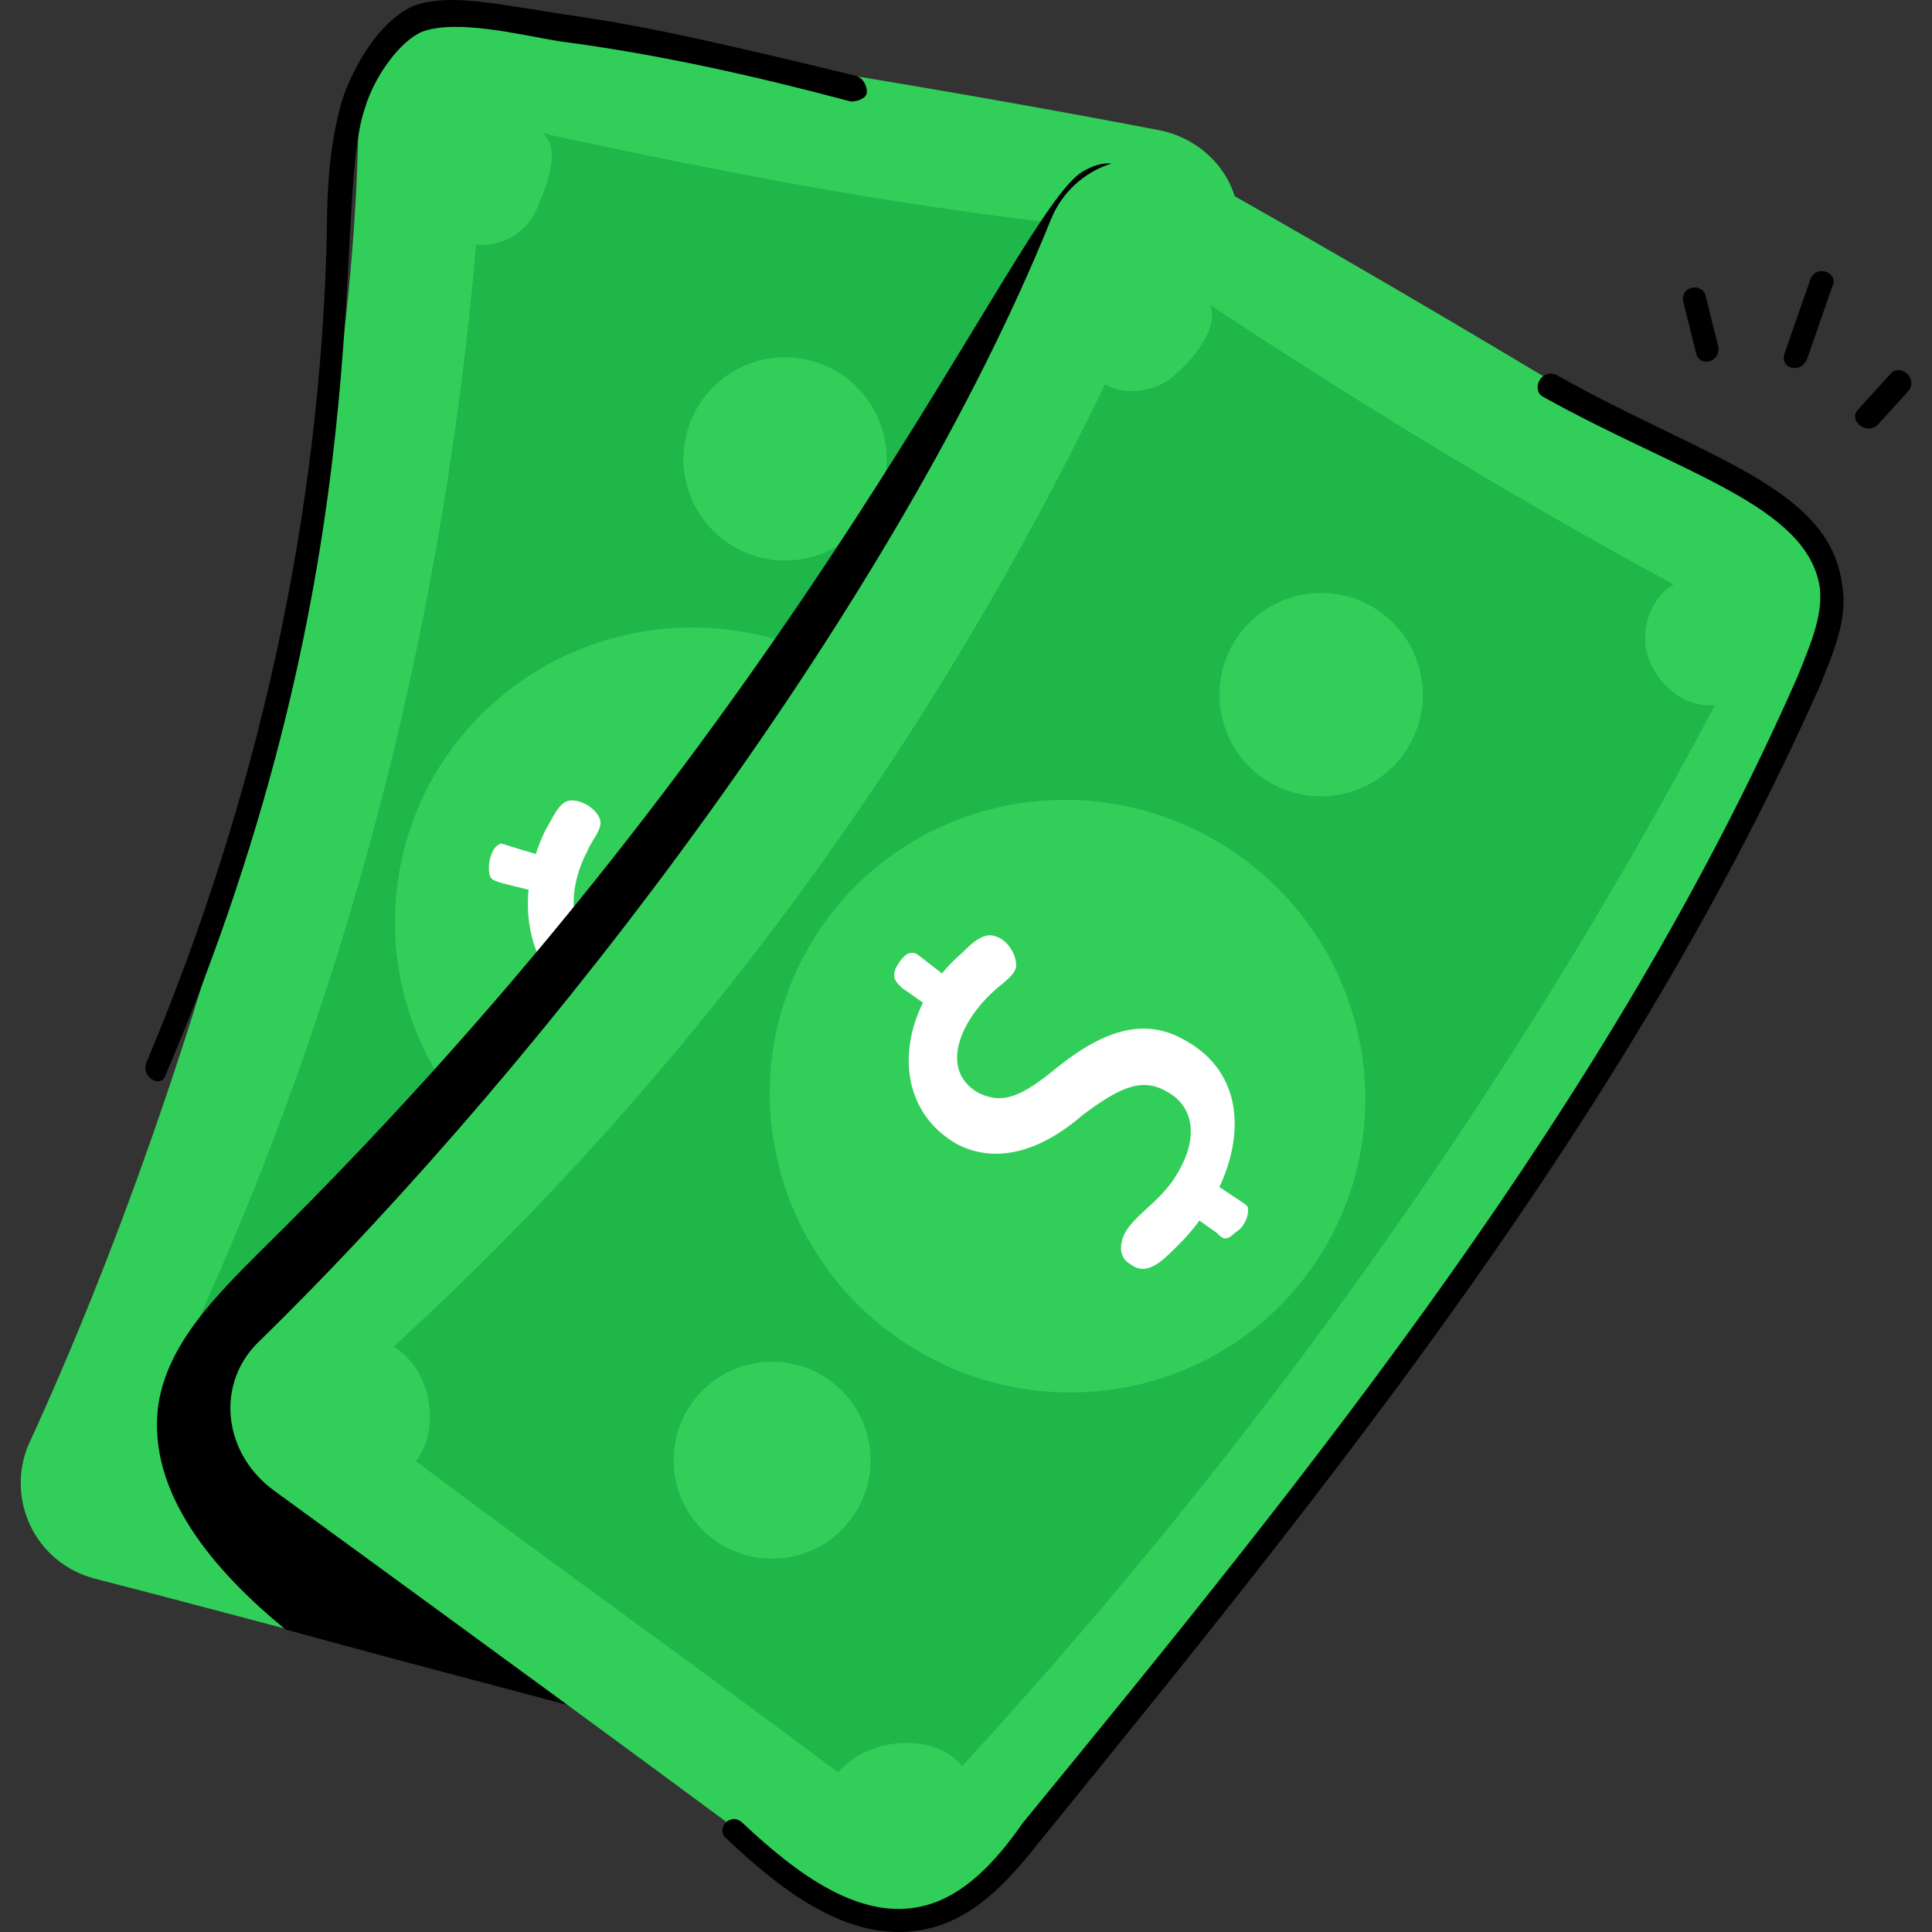
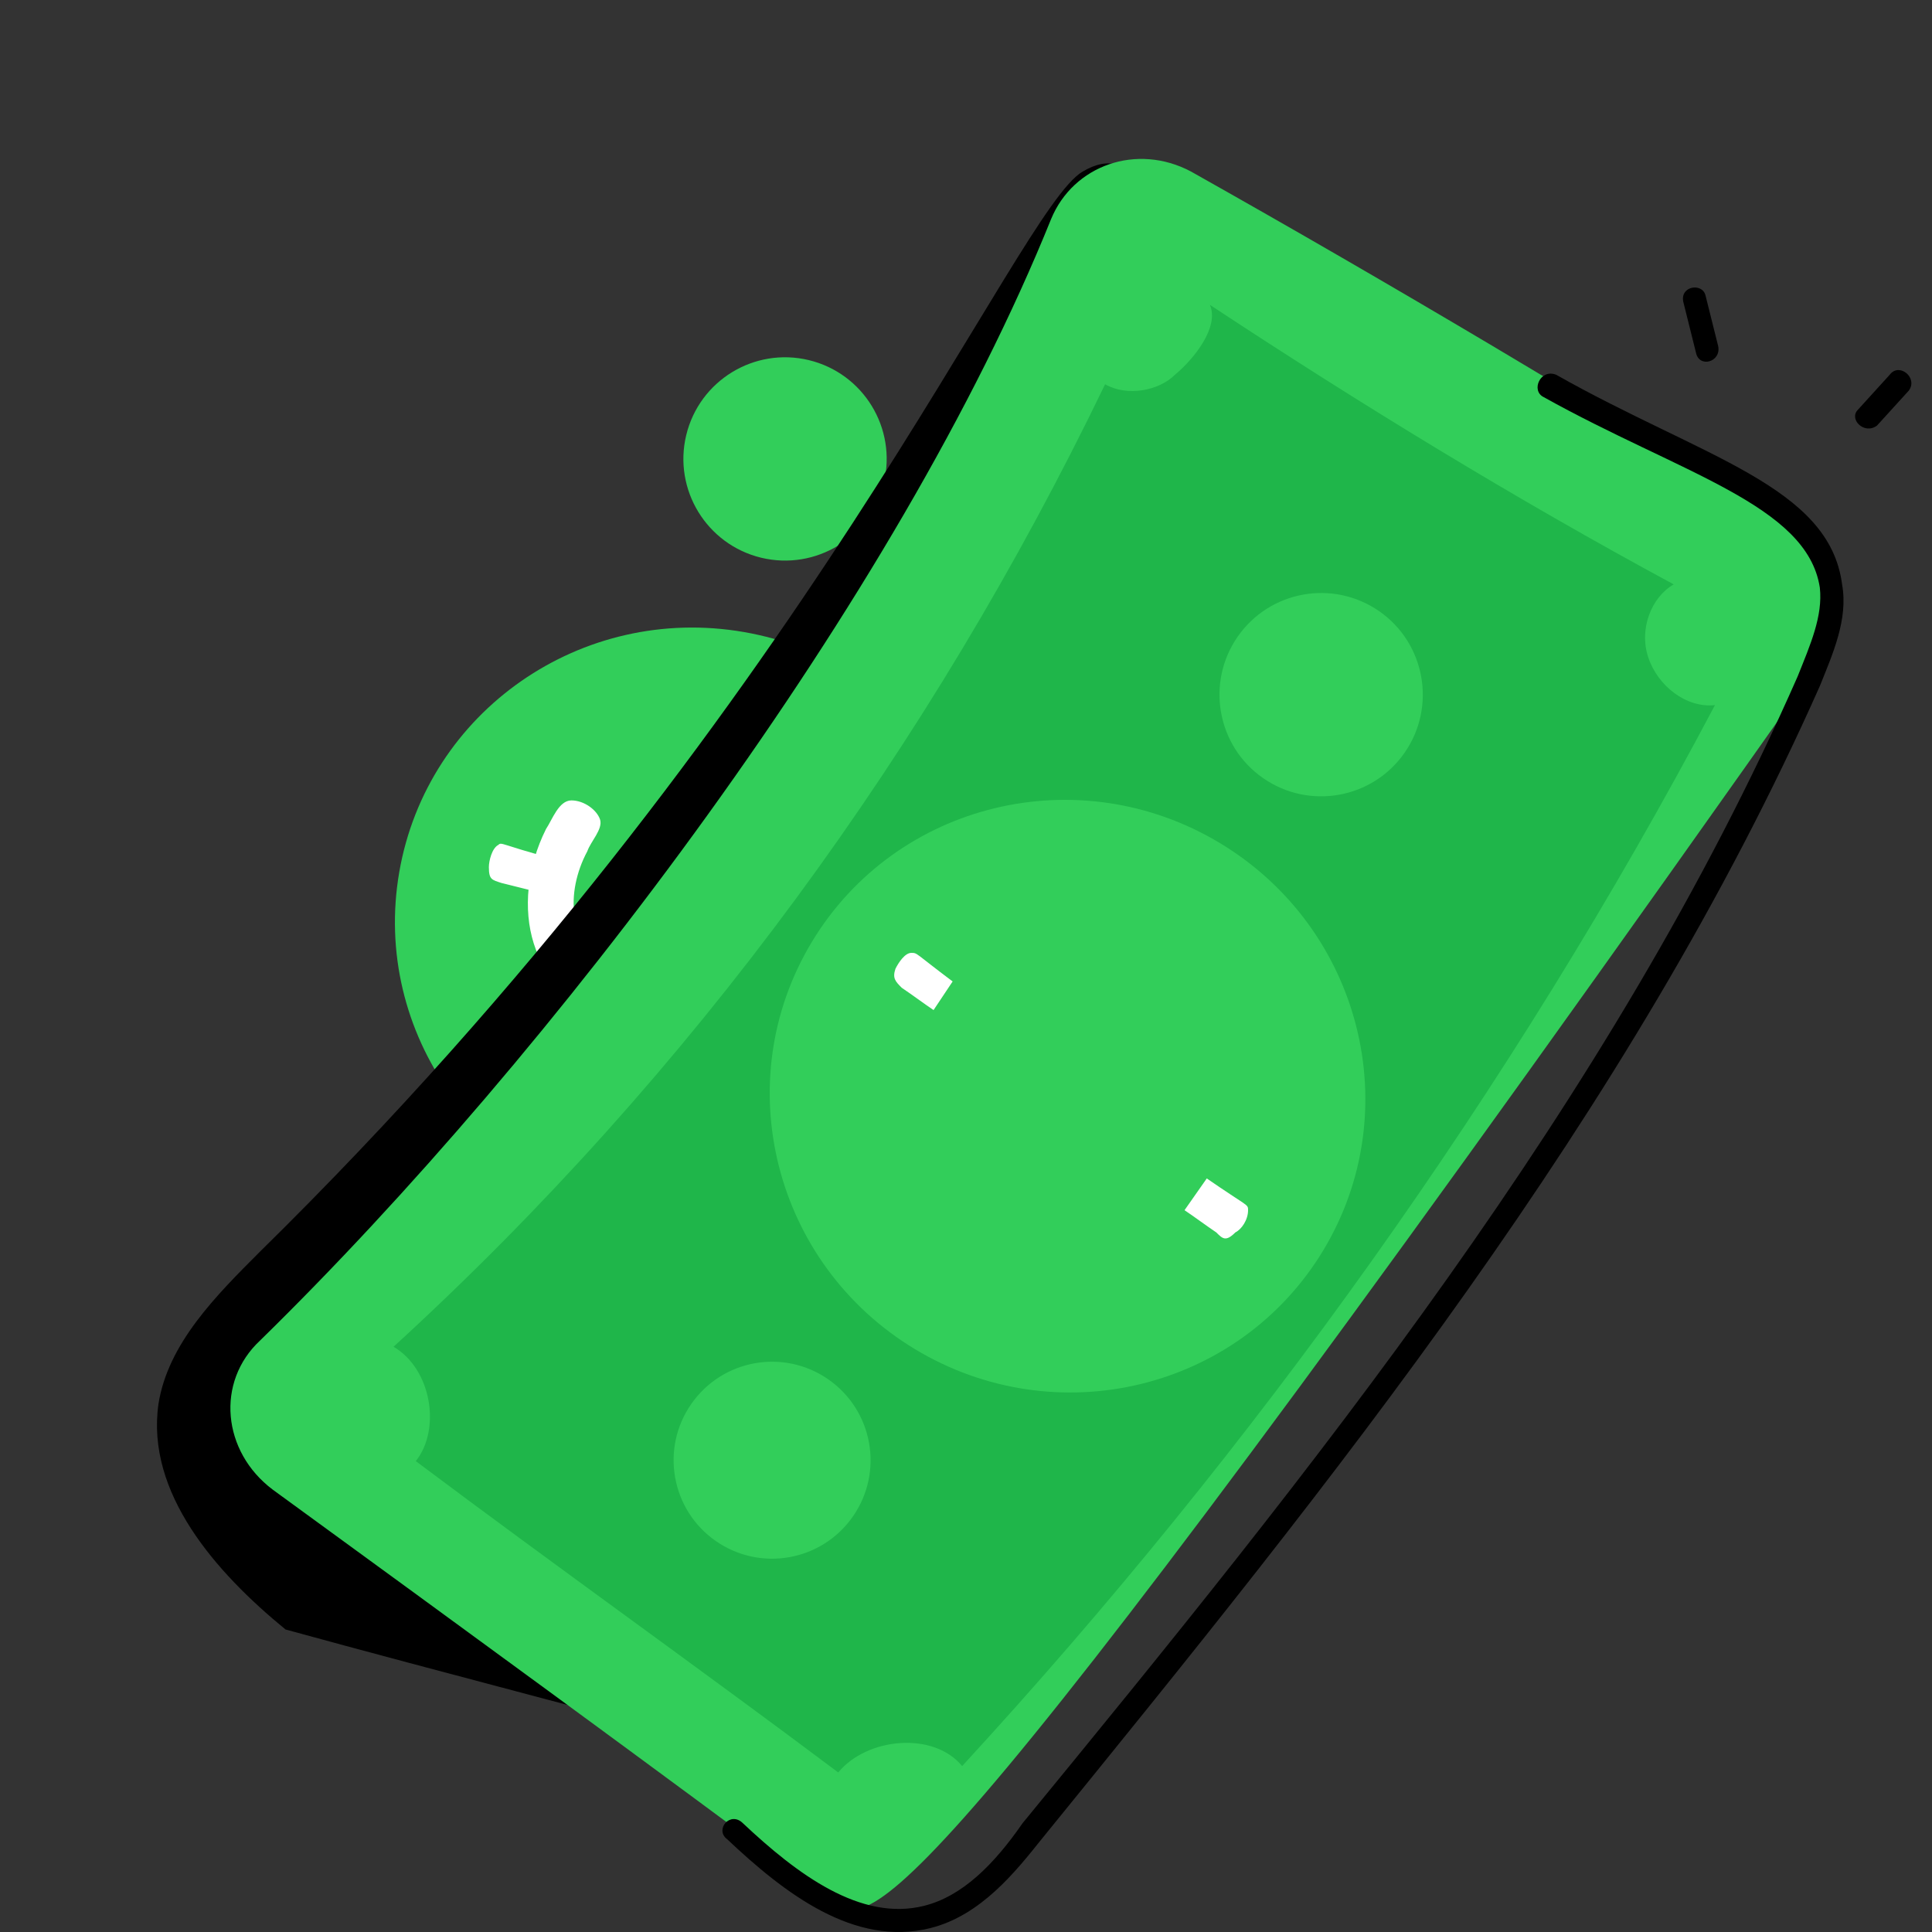
<svg xmlns="http://www.w3.org/2000/svg" width="48" height="48" viewBox="0 0 48 48" fill="none">
  <rect x="0" y="0" width="48" height="48" fill="#333333" stroke="none" />
  <g id="High liquidity">
    <g id="_x33_2">
      <g id="Group">
        <g id="Group_2">
          <g id="Group_3">
            <g id="Group_4">
              <g id="Group_5">
                <g id="Group_6">
                  <g id="Group_7">
                    <g id="Group_8">
                      <g id="Group_9">
                        <g id="Group_10">
                          <g id="Group_11">
-                             <path id="Vector" d="M22.01 42.3C21.537 43.404 20.274 43.957 19.09 43.641C15.697 42.773 5.753 40.09 2.359 39.222C0.86 38.827 0.149 37.248 0.702 35.907C4.963 26.673 8.831 12.941 8.909 2.76C8.909 1.26 10.251 0.156 11.672 0.392C17.433 1.26 23.036 2.129 28.798 3.234C29.981 3.47 30.85 4.496 30.771 5.68C30.455 16.887 26.43 31.961 22.01 42.3Z" fill="#32CE5A" />
-                           </g>
+                             </g>
                        </g>
                        <g id="Group_12">
                          <g id="Group_13">
-                             <path id="Vector_2" d="M3.938 34.881C5.042 35.039 5.832 36.301 5.437 37.328C9.62 38.511 13.882 39.616 17.985 40.721C18.38 39.616 19.801 38.906 20.827 39.458C24.694 29.357 27.377 18.702 28.719 8.048C28.087 8.363 27.219 8.127 26.825 7.574C26.351 7.022 26.351 6.154 26.746 5.601C22.326 5.128 17.828 4.26 13.487 3.312C13.96 3.707 13.566 4.654 13.329 5.207C13.092 5.759 12.461 6.154 11.83 6.075C10.961 16.098 8.357 25.884 3.938 34.881Z" fill="#1FB64A" />
-                           </g>
+                             </g>
                        </g>
                        <g id="Group_14">
                          <g id="Group_15">
                            <path id="Vector_3" d="M24.535 24.201C25.228 20.208 22.518 16.403 18.483 15.703C14.447 15.002 10.613 17.671 9.92 21.664C9.227 25.657 11.937 29.461 15.972 30.162C20.008 30.863 23.842 28.194 24.535 24.201Z" fill="#32CE5A" />
                          </g>
                        </g>
                      </g>
                      <g id="Group_16">
                        <g id="Group_17">
                          <g id="Group_18">
                            <g id="Group_19">
                              <path id="Vector_4" d="M19.88 25.489C19.959 25.016 20.432 24.621 20.511 23.753C20.669 22.648 20.195 22.096 19.564 22.017C18.854 21.938 18.38 22.254 17.828 23.28C17.038 24.621 16.17 25.253 15.144 25.095C13.171 24.779 12.619 22.49 13.566 20.596C13.724 20.36 13.882 19.886 14.197 19.886C14.513 19.886 14.829 20.123 14.908 20.36C14.986 20.596 14.671 20.912 14.592 21.149C14.039 22.175 14.118 23.516 15.144 23.674C15.855 23.753 16.17 23.358 16.802 22.332C17.591 20.991 18.38 20.36 19.643 20.596C21.853 20.912 22.168 23.516 21.142 25.489C20.985 25.884 20.748 26.358 20.195 26.2C19.959 26.042 19.801 25.805 19.88 25.489Z" fill="white" />
                            </g>
                          </g>
                        </g>
                        <g id="Group_20">
                          <g id="Group_21">
                            <path id="Vector_5" d="M13.408 22.175C13.093 22.096 12.777 22.017 12.461 21.938C12.224 21.859 12.146 21.859 12.146 21.543C12.146 21.386 12.224 21.07 12.382 20.991C12.461 20.912 12.461 20.991 13.645 21.307" fill="white" />
                          </g>
                        </g>
                        <g id="Group_22">
                          <g id="Group_23">
                            <path id="Vector_6" d="M20.985 24.542L21.932 24.779C22.169 24.858 22.248 24.858 22.405 24.621C22.484 24.463 22.563 24.148 22.484 23.99C22.405 23.911 22.405 23.911 21.3 23.595" fill="white" />
                          </g>
                        </g>
                      </g>
                    </g>
                    <g id="Group_24">
                      <g id="Group_25">
                        <path id="Vector_7" d="M21.959 11.993C22.285 10.637 21.451 9.274 20.095 8.947C18.739 8.621 17.376 9.455 17.049 10.811C16.723 12.167 17.558 13.53 18.913 13.857C20.269 14.183 21.633 13.349 21.959 11.993Z" fill="#32CE5A" />
                      </g>
                    </g>
                    <g id="Group_26">
                      <g id="Group_27">
                        <path id="Vector_8" d="M16.014 34.665C16.33 33.352 15.522 32.031 14.209 31.715C12.895 31.399 11.574 32.207 11.258 33.52C10.942 34.834 11.75 36.155 13.064 36.471C14.377 36.787 15.698 35.979 16.014 34.665Z" fill="#32CE5A" />
                      </g>
                    </g>
                  </g>
                </g>
              </g>
            </g>
            <g id="Group_28">
              <g id="Group_29">
                <g id="Group_30">
                  <g id="Group_31">
                    <g id="Group_32">
                      <g id="Group_33">
                        <g id="Group_34">
                          <g id="Group_35">
                            <path id="Vector_9" d="M20.984 43.483C20.432 43.799 19.8 43.878 19.169 43.72C15.144 42.615 11.119 41.589 7.094 40.484C5.358 39.064 3.622 37.091 3.937 34.881C4.174 33.382 5.358 32.198 6.463 31.093C20.116 17.676 25.246 5.207 26.903 4.26C28.245 3.47 28.64 5.207 28.797 6.154C28.955 7.338 28.561 8.521 28.087 9.705C24.141 19.807 13.645 27.068 19.879 40.327C20.274 41.195 20.905 42.379 20.984 43.483Z" fill="black" />
                          </g>
                        </g>
                        <g id="Group_36">
                          <g id="Group_37">
-                             <path id="Vector_10" d="M6.463 33.303C13.724 26.2 22.326 14.835 26.114 5.443C26.667 4.102 28.245 3.549 29.587 4.26C34.638 7.101 39.531 10.021 44.503 13.099C45.529 13.73 45.924 14.993 45.45 16.098C41.031 26.436 31.797 38.985 23.905 47.035C23.036 47.903 21.695 47.982 20.748 47.272C16.091 43.799 11.435 40.406 6.779 37.012C5.516 36.065 5.358 34.329 6.463 33.303Z" fill="#32CE5A" />
+                             <path id="Vector_10" d="M6.463 33.303C13.724 26.2 22.326 14.835 26.114 5.443C26.667 4.102 28.245 3.549 29.587 4.26C34.638 7.101 39.531 10.021 44.503 13.099C45.529 13.73 45.924 14.993 45.45 16.098C23.036 47.903 21.695 47.982 20.748 47.272C16.091 43.799 11.435 40.406 6.779 37.012C5.516 36.065 5.358 34.329 6.463 33.303Z" fill="#32CE5A" />
                          </g>
                        </g>
                        <g id="Group_38">
                          <g id="Group_39">
                            <path id="Vector_11" d="M9.777 33.46C10.724 34.013 10.961 35.512 10.33 36.301C13.802 38.906 17.354 41.431 20.826 44.036C21.537 43.168 23.194 43.01 23.904 43.878C31.165 35.986 37.558 27.068 42.608 17.518C41.898 17.597 41.188 17.045 40.951 16.334C40.714 15.624 41.03 14.835 41.583 14.519C37.636 12.388 33.769 10.021 30.06 7.574C30.297 8.127 29.666 8.916 29.192 9.31C28.797 9.705 28.008 9.863 27.456 9.547C23.115 18.544 17.196 26.673 9.777 33.46Z" fill="#1FB64A" />
                          </g>
                        </g>
                        <g id="Group_40">
                          <g id="Group_41">
                            <path id="Vector_12" d="M32.873 31.07C34.969 27.6 33.825 23.07 30.317 20.951C26.81 18.833 22.268 19.929 20.172 23.399C18.077 26.869 19.221 31.399 22.728 33.517C26.235 35.635 30.777 34.539 32.873 31.07Z" fill="#32CE5A" />
                          </g>
                        </g>
                      </g>
                      <g id="Group_42">
                        <g id="Group_43">
                          <g id="Group_44">
                            <g id="Group_45">
-                               <path id="Vector_13" d="M29.271 29.12C29.823 28.173 29.587 27.462 29.034 27.147C28.403 26.752 27.851 26.989 26.903 27.699C25.72 28.725 24.615 28.883 23.747 28.409C22.01 27.383 22.326 25.016 23.904 23.674C24.141 23.437 24.457 23.122 24.773 23.279C25.009 23.358 25.246 23.674 25.246 23.99C25.246 24.227 24.852 24.463 24.694 24.621C23.826 25.41 23.352 26.594 24.299 27.147C24.93 27.462 25.404 27.226 26.272 26.515C27.456 25.568 28.482 25.253 29.508 25.884C31.402 26.989 30.77 29.514 29.192 31.014C28.876 31.329 28.482 31.724 28.087 31.408C27.929 31.329 27.851 31.172 27.851 31.014C27.851 30.303 28.797 29.988 29.271 29.12Z" fill="white" />
-                             </g>
+                               </g>
                          </g>
                        </g>
                        <g id="Group_46">
                          <g id="Group_47">
                            <path id="Vector_14" d="M23.194 25.095C22.958 24.937 22.642 24.7 22.405 24.542C22.247 24.384 22.168 24.305 22.247 24.069C22.326 23.911 22.484 23.674 22.642 23.674C22.8 23.674 22.721 23.674 23.668 24.384" fill="white" />
                          </g>
                        </g>
                        <g id="Group_48">
                          <g id="Group_49">
                            <path id="Vector_15" d="M29.429 30.067C29.666 30.225 29.982 30.461 30.218 30.619C30.376 30.777 30.455 30.856 30.692 30.619C30.85 30.54 31.008 30.304 31.008 30.067C31.008 29.909 31.008 29.988 29.982 29.278" fill="white" />
                          </g>
                        </g>
                      </g>
                    </g>
                    <g id="Group_50">
                      <g id="Group_51">
                        <path id="Vector_16" d="M34.897 18.701C35.693 17.556 35.411 15.982 34.266 15.185C33.12 14.389 31.547 14.672 30.75 15.817C29.954 16.962 30.236 18.536 31.381 19.332C32.527 20.129 34.101 19.846 34.897 18.701Z" fill="#32CE5A" />
                      </g>
                    </g>
                    <g id="Group_52">
                      <g id="Group_53">
                        <path id="Vector_17" d="M21.191 37.675C21.963 36.566 21.689 35.041 20.579 34.27C19.47 33.498 17.945 33.772 17.174 34.882C16.402 35.991 16.676 37.516 17.785 38.287C18.895 39.059 20.419 38.785 21.191 37.675Z" fill="#32CE5A" />
                      </g>
                    </g>
                  </g>
                </g>
              </g>
            </g>
          </g>
          <g id="Group_54">
            <g id="Group_55">
              <path id="Vector_18" d="M18.064 45.693C17.749 45.456 18.143 44.983 18.459 45.299C19.801 46.561 21.379 47.745 22.957 47.35C23.904 47.114 24.694 46.325 25.404 45.299C32.586 36.538 40.004 27.384 44.661 16.808C44.976 16.019 45.292 15.309 45.213 14.598C44.898 12.546 41.741 11.757 38.347 9.863C38.031 9.705 38.268 9.153 38.663 9.311C42.293 11.363 45.45 12.073 45.766 14.519C45.923 15.387 45.529 16.256 45.213 17.045C40.478 27.699 33.059 36.854 25.878 45.693C25.246 46.482 24.378 47.587 23.115 47.903C21.221 48.377 19.485 47.035 18.064 45.693Z" fill="black" />
            </g>
          </g>
          <g id="Group_56">
            <g id="Group_57">
-               <path id="Vector_19" d="M3.622 26.436C6.384 19.886 7.963 12.862 8.121 5.759C8.121 4.654 8.2 3.47 8.515 2.444C8.752 1.734 9.383 0.55 10.252 0.156C11.041 -0.16 12.225 0.077 13.251 0.235C15.145 0.55 15.46 0.471 21.3 1.892C21.458 1.971 21.537 2.129 21.537 2.286C21.537 2.444 21.3 2.523 21.143 2.523C18.775 1.892 16.328 1.339 13.882 1.024C12.935 0.866 11.356 0.471 10.488 0.787C9.936 1.024 9.304 1.892 9.068 2.681C8.2 5.207 9.62 13.809 4.096 26.752C4.017 26.989 3.543 26.831 3.622 26.436Z" fill="black" />
-             </g>
+               </g>
          </g>
        </g>
      </g>
      <g id="Group_58">
        <g id="Group_59">
          <path id="Vector_20" d="M42.135 8.758L41.82 7.495C41.741 7.101 42.293 7.022 42.372 7.337L42.688 8.6C42.767 8.995 42.214 9.153 42.135 8.758Z" fill="black" />
        </g>
      </g>
      <g id="Group_60">
        <g id="Group_61">
-           <path id="Vector_21" d="M44.345 8.758L44.977 6.943C45.135 6.548 45.687 6.785 45.529 7.101L44.898 8.916C44.74 9.31 44.188 9.153 44.345 8.758Z" fill="black" />
-         </g>
+           </g>
      </g>
      <g id="Group_62">
        <g id="Group_63">
          <path id="Vector_22" d="M46.161 10.178L46.95 9.31C47.187 8.995 47.66 9.389 47.423 9.705L46.634 10.573C46.318 10.81 45.924 10.415 46.161 10.178Z" fill="black" />
        </g>
      </g>
    </g>
  </g>
</svg>